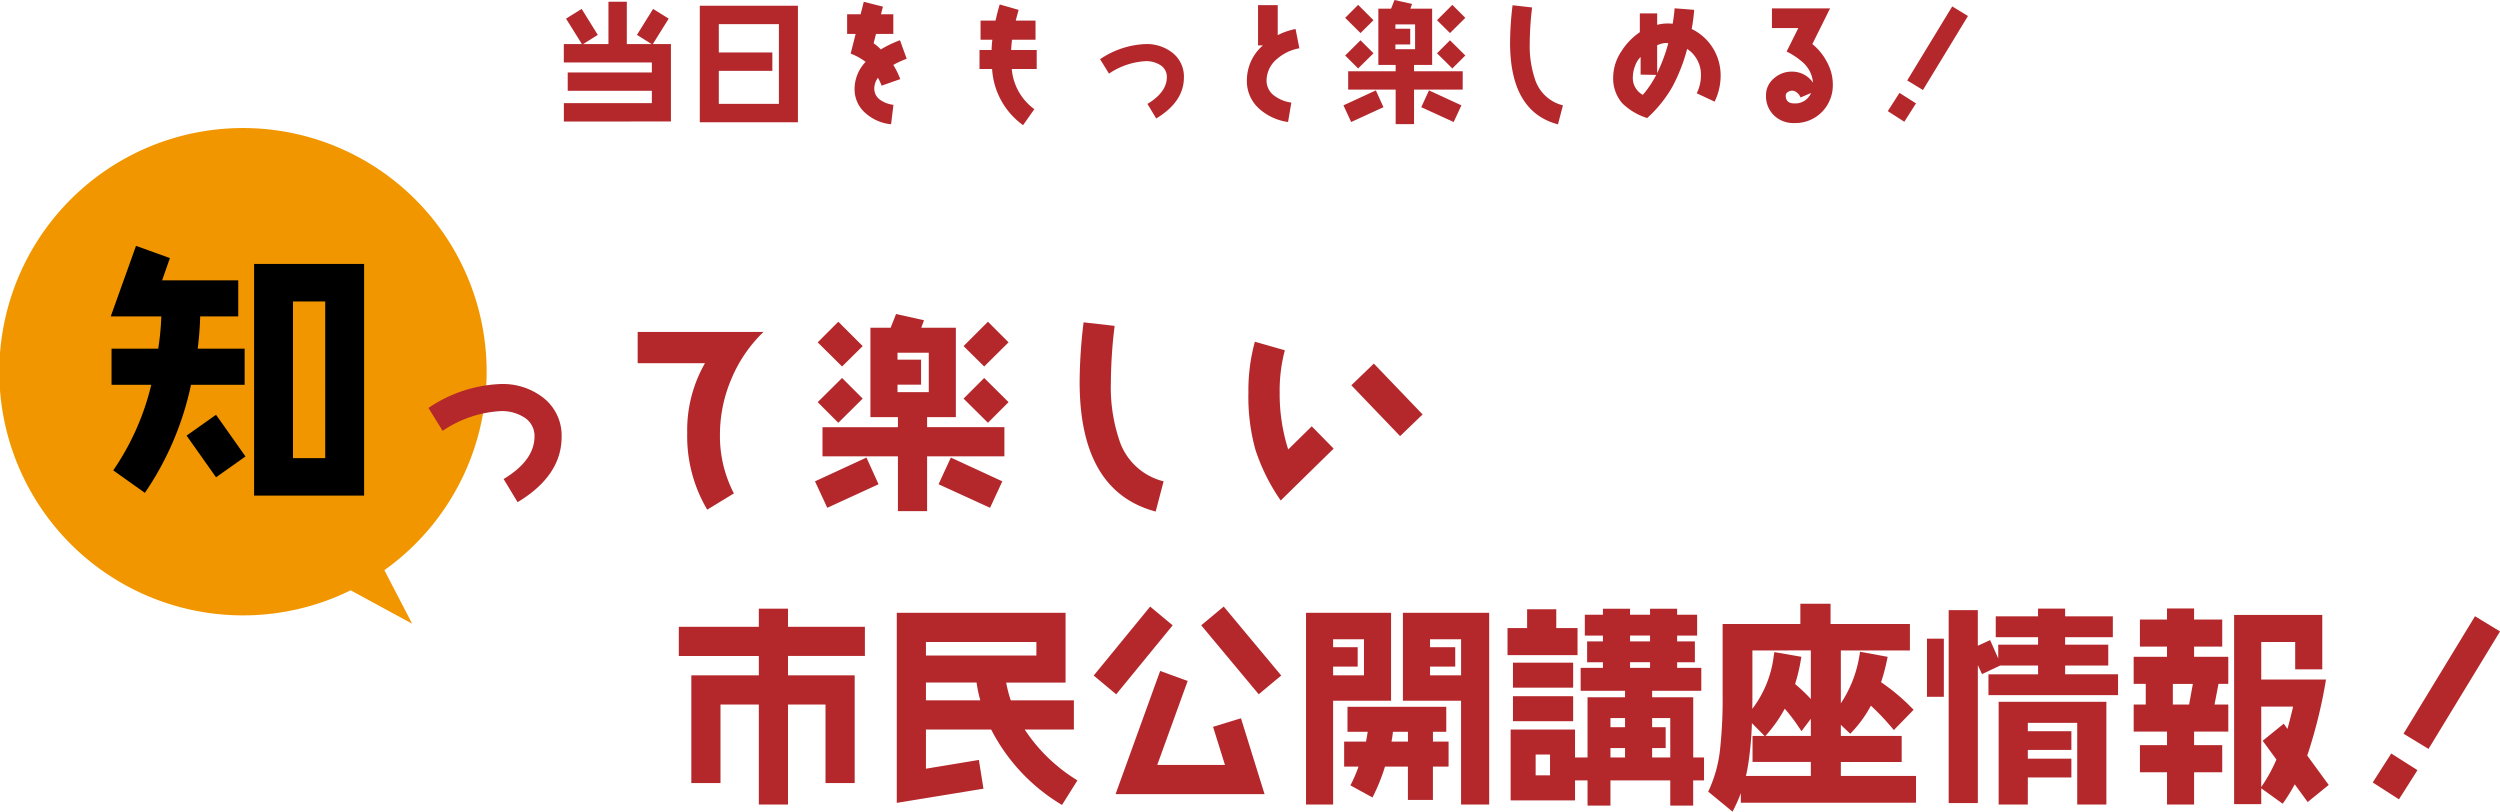
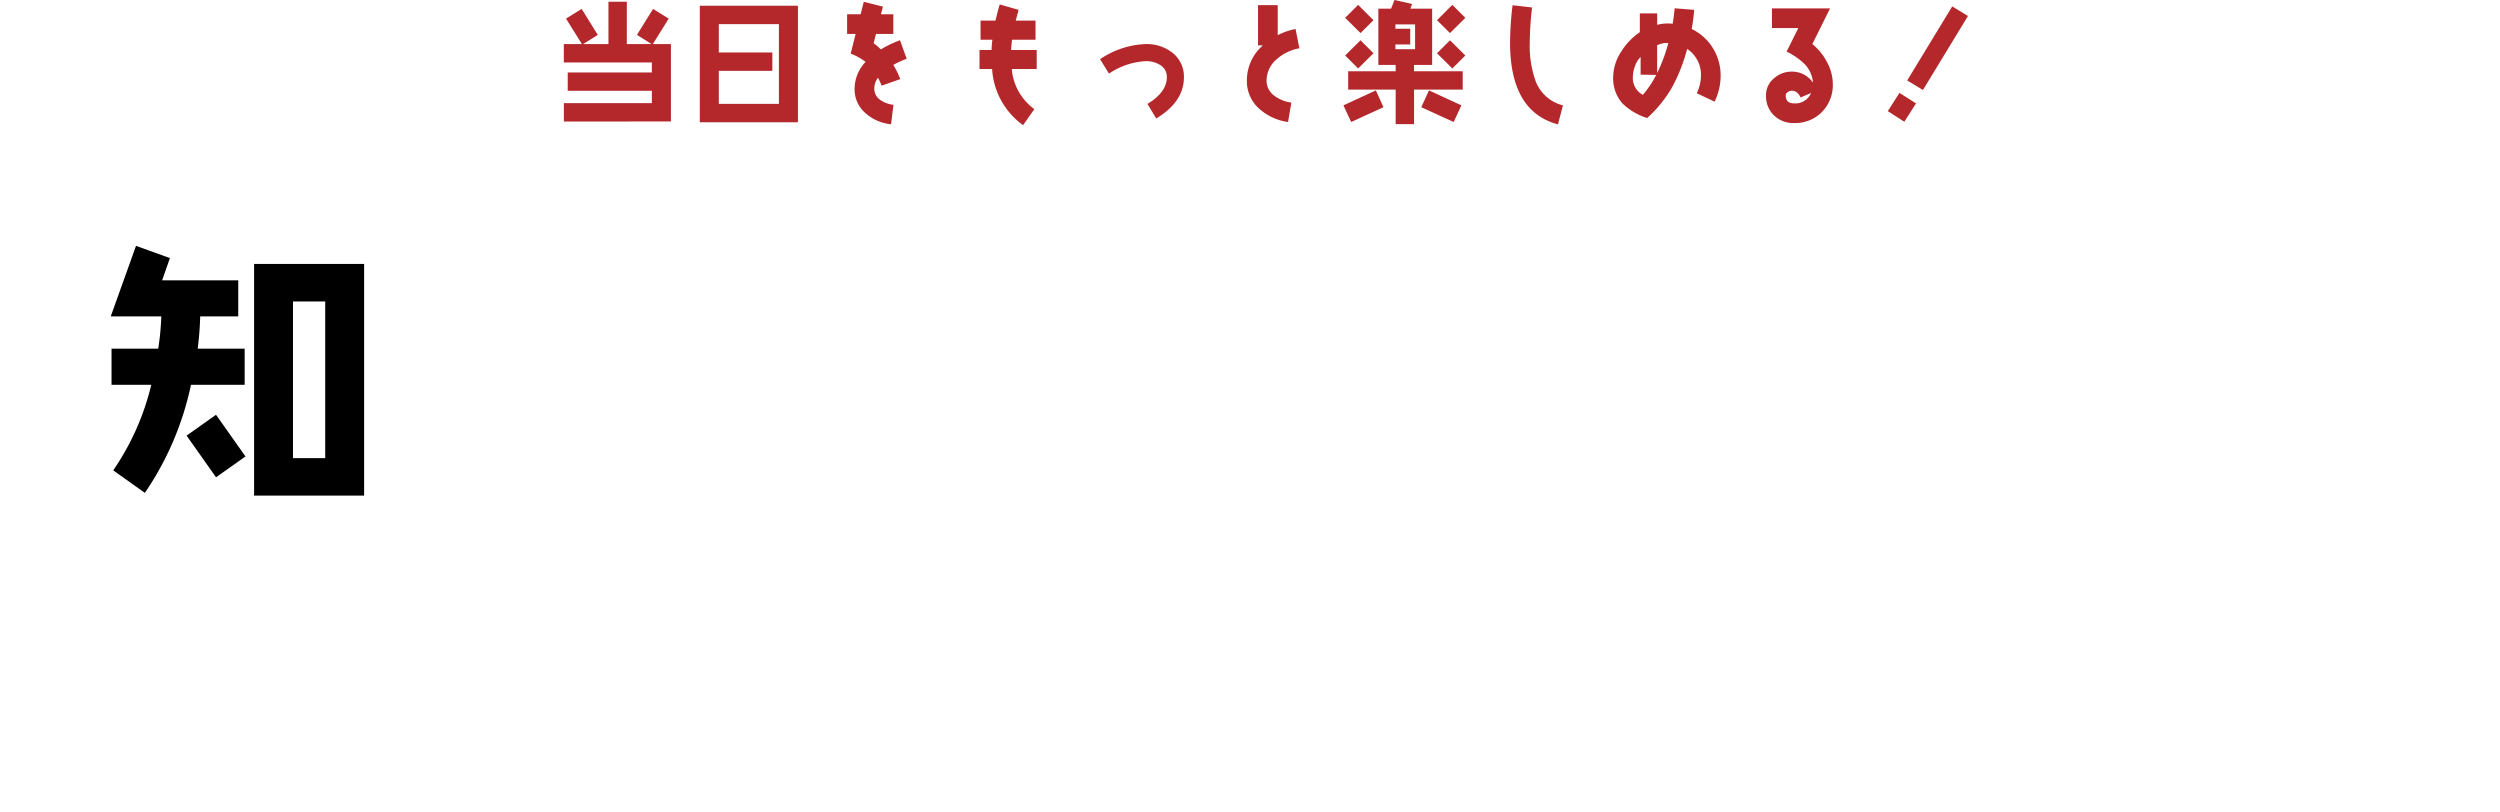
<svg xmlns="http://www.w3.org/2000/svg" width="323.938" height="105.173" viewBox="0 0 323.938 105.173">
  <g transform="translate(-20 -1630.329)">
    <g transform="translate(20 1646.985)">
-       <path d="M45.436,59.833a31.574,31.574,0,1,1,4.37-2.61l3.6,6.939Z" fill="#f29600" />
      <path d="M15.948,1.692V-28.332H1.692V1.692ZM.468-12.672v-4.68H-5.616a41.562,41.562,0,0,0,.324-4.176H-.36v-4.68h-9.864l1.008-2.88-4.392-1.584-3.276,9.144h6.552a33.394,33.394,0,0,1-.4,4.176h-6.048v4.68h5.148A33.033,33.033,0,0,1-16.56-1.584l4.1,2.916a39.142,39.142,0,0,0,5.976-14ZM.576-3.384l-3.816-5.4-3.816,2.7,3.816,5.4Zm10.332.216H6.732v-20.3h4.176Z" transform="translate(31.232 45.873)" />
    </g>
-     <path d="M-45.414-7.371a6.2,6.2,0,0,0-2.4-5.1A8.547,8.547,0,0,0-53.3-14.229a17.832,17.832,0,0,0-9.369,3.1l1.836,2.97A14.826,14.826,0,0,1-53.3-10.719a5.364,5.364,0,0,1,2.943.756,2.821,2.821,0,0,1,1.431,2.511c0,2.079-1.323,3.915-4,5.535l1.809,3C-47.3-1.215-45.414-4.05-45.414-7.371Zm26.163-13.608H-35.559v4.05h8.721a17.428,17.428,0,0,0-2.3,9.072,18.637,18.637,0,0,0,2.592,9.909l3.456-2.106a16.132,16.132,0,0,1-1.809-7.587A18.4,18.4,0,0,1-23.409-14.9,18.036,18.036,0,0,1-19.251-20.979ZM12.5-19.629,9.828-22.3,6.669-19.143,9.342-16.5Zm0,7.749L9.342-15.012,6.669-12.339,9.828-9.207Zm-.54,7.02V-8.64H1.944v-1.3H5.67V-21.519H1.188l.351-.972-3.618-.81-.7,1.782H-5.4V-9.936h3.564v1.3H-11.61v3.78h9.774v7.1h3.78v-7.1ZM-6.4-19.143-9.558-22.3l-2.673,2.673L-9.072-16.5ZM11.691-1.62,5.022-4.7,3.429-1.242,10.1,1.809ZM-6.4-12.339l-2.673-2.673-3.159,3.132,2.673,2.673Zm2.052,11.1L-5.913-4.7-12.582-1.62l1.593,3.429ZM2.16-13.176H-1.89v-.972H1.161v-3.24H-1.89v-.891H2.16ZM32.589-1.62a8.075,8.075,0,0,1-5.643-5.049,21.509,21.509,0,0,1-1.188-7.83,62.08,62.08,0,0,1,.486-7.263l-4.023-.459a66.2,66.2,0,0,0-.513,7.722q0,14.175,9.855,16.794ZM66.15-10.287l-6.318-6.588-2.916,2.808,6.318,6.588ZM54.621-5.859,51.786-8.748l-3.051,3a23.712,23.712,0,0,1-1.107-7.371A20.316,20.316,0,0,1,48.3-18.6L44.415-19.71a23.77,23.77,0,0,0-.837,6.588,25.606,25.606,0,0,0,.891,7.344A25.116,25.116,0,0,0,47.763.864Z" transform="translate(138.185 1694.317)" fill="#b4282c" />
-     <path d="M.171-.778V-3.586H-7.383V-5.959H.171V-17.086H3.059v7.844a14.982,14.982,0,0,0,3.4-7.541l2.571.475a24.186,24.186,0,0,1-.857,3.1,24.937,24.937,0,0,1,4.113,3.362L10.455-7.963A29.735,29.735,0,0,0,7.3-11.18,15.278,15.278,0,0,1,4.759-7.449L3.059-9.07v3.111h7.884v2.373H3.059V-.778H12.8V1.7H-8.9V-.778ZM1.727-20.461H12.01v2.426H-8.4v6.315a56.213,56.213,0,0,1-.567,9.031,18.435,18.435,0,0,1-1.674,5.26L-13.012.62a17.4,17.4,0,0,0,1.437-5.458,60.736,60.736,0,0,0,.316-6.882v-8.741H-1.187v-2.624H1.727Zm-4.68,7.449A18.985,18.985,0,0,1,.053-10.02L-1.516-7.937A21.2,21.2,0,0,0-3.823-10.85,17.41,17.41,0,0,1-6.289-7.132L-8.121-8.991a13.776,13.776,0,0,0,3.48-7.752l2.5.435A21.511,21.511,0,0,1-2.953-13.012Z" transform="translate(254.968 1732.147)" fill="#b4282c" />
-     <path d="M-10.472,3.355l-3.159-2.6.167-.353a16.992,16.992,0,0,0,1.392-5.3,60.546,60.546,0,0,0,.313-6.825v-9.241H-1.687v-2.624H2.227v2.624H12.51v3.426H3.559v6.857a15.557,15.557,0,0,0,2.409-6.193l.089-.494,3.569.659-.106.5a25.482,25.482,0,0,1-.747,2.79A25.913,25.913,0,0,1,12.641-10.2l.349.349L10.43-7.221l-.356-.418a30.679,30.679,0,0,0-2.621-2.739,15.624,15.624,0,0,1-2.329,3.27l-.345.369L3.559-7.9v1.444h7.884v3.373H3.559v1.808H13.3V2.2H-9.4V.951a17.7,17.7,0,0,1-.793,1.844ZM-12.4.477l1.583,1.3a18.286,18.286,0,0,0,1.358-4.55A56.015,56.015,0,0,0-8.9-11.72v-6.815H11.51v-1.426H1.227v-2.624H-.687v2.624H-10.759v8.241a61.507,61.507,0,0,1-.32,6.941A18.5,18.5,0,0,1-12.4.477Zm4,.724H12.3V-.278H2.559V-4.086h7.884V-5.459H2.559V-16.586H.671v6.543l.013.016-.013.017v4.551H-6.883v1.373H.671V-.278H-8.4Zm-.338-2.479H-.329V-3.086H-7.883V-6.459h1.556l-1.636-1.66a43.7,43.7,0,0,1-.509,5.514Q-8.584-1.931-8.737-1.278Zm2.524-5.181H-.329V-8.682L-1.539-7.075l-.392-.583a22.457,22.457,0,0,0-1.777-2.33A17.77,17.77,0,0,1-5.912-6.8ZM-7.427-9l1.109,1.125a17.18,17.18,0,0,0,2.047-3.2l.315-.634.492.509A20.608,20.608,0,0,1-1.5-8.791l.917-1.217a18.942,18.942,0,0,0-2.685-2.615l-.272-.219.112-.331A20.573,20.573,0,0,0-2.717-15.9l-1.515-.263A14.365,14.365,0,0,1-7.427-9ZM3.668-9.18,4.732-8.166A15.047,15.047,0,0,0,6.855-11.4l.286-.582.49.424A29.515,29.515,0,0,1,10.476-8.7L11.582-9.84A24.153,24.153,0,0,0,7.9-12.79L7.57-13l.133-.373a23.037,23.037,0,0,0,.728-2.533L6.858-16.2A15.473,15.473,0,0,1,3.668-9.18ZM-7.9-17.535v5.815q0,.9-.014,1.753a14.1,14.1,0,0,0,2.778-6.854l.08-.5,3.5.607-.084.491a22.541,22.541,0,0,1-.728,3.042A20.374,20.374,0,0,1-.329-11.24v-6.3Z" transform="translate(254.968 1732.147)" fill="#b4282c" />
-     <path d="M-95.931-16.821V-20.6h-9.963V-22.95h-3.78V-20.6h-10.368v3.78h10.368v2.511h-8.748V-.351h3.78V-10.53h4.968V2.43h3.78V-10.53h4.86V-.351h3.78V-14.31h-8.64v-2.511ZM-68.391-.7A21.6,21.6,0,0,1-75.222-7.29h6.372v-3.78h-8.181a16.849,16.849,0,0,1-.594-2.3h7.695V-22.41H-91.8V2.214L-80.568.378l-.594-3.726L-88.02-2.214V-7.29h8.451a24.21,24.21,0,0,0,9.18,9.774ZM-73.71-16.875H-88.02V-18.63h14.31Zm-7.263,5.8H-88.02v-2.3h6.561A16.511,16.511,0,0,0-80.973-11.07Zm38.988-3.213-7.452-8.937-2.916,2.43,7.452,8.937ZM-56.052-20.79l-2.916-2.43-7.317,8.937,2.916,2.43ZM-44.145,1.08-47.2-8.748l-3.618,1.107L-49.275-2.7H-58.05l3.942-10.881-3.564-1.3L-63.45,1.08Zm29.106,1.35V-22.41H-26.217v11.394h7.533V2.43ZM-20.3-2.484v-3.24h-2.025V-6.993H-20.6v-3.24H-33.4v3.24h2.619c-.054.4-.135.81-.216,1.269h-2.835v3.24h1.863a18.044,18.044,0,0,1-1.053,2.43l2.862,1.566a24.38,24.38,0,0,0,1.62-4h2.97v4.32h3.24v-4.32Zm-7.452-8.532V-22.41H-38.772V2.43h3.51V-11.016Zm9.072-3.294h-4.023v-1.134h3.267v-2.511h-3.267v-1.026h4.023Zm-12.582,0h-4v-1.134h3.186v-2.511h-3.186v-1.026h4Zm5.7,8.586H-27.7a12.064,12.064,0,0,0,.189-1.269h1.944ZM-3.591-16.929v-3.51H-6.345v-2.43h-3.78v2.43h-2.538v3.51ZM12.8-.7v-2.97h-1.4v-7.8H6.075v-.837h6.372v-2.97H9.315v-.729h2.3v-2.7h-2.3v-.756h2.592v-2.7H9.315v-.783H5.805v.783H3.213v-.783H-.3v.783H-2.646v2.7H-.3v.756H-2.349v2.7H-.3v.729H-3.186v2.97H2.565v.837h-4.86v7.8h-1.62V-7.29h-8.343V1.89h8.343V-.7h1.62V2.565H.675V-.7H8.424V2.565h2.97V-.7ZM-4.158-12.717v-3.24h-7.8v3.24Zm0,4.347v-3.24h-7.8v3.24ZM5.805-18.711H3.213v-.756H5.805Zm0,3.429H3.213v-.729H5.805ZM8.424-3.672H6.075V-4.887H7.83v-2.7H6.075V-8.775H8.424ZM2.565-7.587H.675V-8.775h1.89Zm0,3.915H.675V-4.887h1.89ZM-7.155-1.35H-9.018v-2.7h1.863Zm73.6-10.4v-2.7H59.589v-1.134h5.589v-2.7H59.589v-.972h6.183v-2.7H59.589v-1h-3.51v1H50.6v2.7h5.481v.972H50.922V-16.5l-1.053-2.376-1.593.729v-4.617H44.5v25h3.78V-15.633l.54,1.161,2.349-1.107h4.914v1.134H49.653v2.7ZM64.935,2.43V-10.881H50.976V2.43h3.78V-1.08H60.4V-3.51H54.756V-4.644H60.4v-2.43H54.756v-1.08h6.4V2.43ZM43.875-11.529v-7.533H41.688v7.533ZM93.744-.108,90.963-3.915a64.311,64.311,0,0,0,2.43-9.855H85v-4.86h4.4v3.537h3.51V-22.14H81.486V2.376H85V.324l2.781,2A23.21,23.21,0,0,0,89.343-.189l1.674,2.295ZM80.73-7.02v-3.51H78.948l.513-2.673H80.73v-3.51H76.3v-1.323h3.645v-3.51H76.3v-1.431h-3.51v1.431h-3.51v3.51h3.51v1.323h-4.32v3.51h1.566v2.673H68.472v3.51h4.32v1.755h-3.51v3.51h3.51V2.43H76.3V-1.755h3.645v-3.51H76.3V-7.02Zm8.4-3.24c-.243,1.026-.486,2-.729,2.889l-.486-.675L85.185-5.832,86.967-3.4A20.329,20.329,0,0,1,85,.162V-10.26ZM76.14-13.2l-.486,2.673H73.548V-13.2Zm39.8-6.8-3.24-1.971L103.437-6.75l3.24,1.971ZM105.246-2.025l-3.4-2.16-2.4,3.753,3.4,2.187Z" transform="translate(228 1732.147)" fill="#b4282c" />
    <path d="M-78.064,1.071V-8.959H-80.41l2.057-3.3-2.023-1.258-2.091,3.366,1.9,1.19h-3.213V-14.45h-2.38v5.491h-3.281l1.9-1.19-2.091-3.366-2.023,1.258,2.057,3.3h-2.346v2.38h11.407v1.292h-10.9v2.38h10.9v1.6H-91.936v2.38Zm16.456.1v-15.1H-74.324v15.1Zm-2.465-2.38h-7.786V-5.491h6.936v-2.38h-6.936v-3.672h7.786Zm16.558-5.848-.867-2.4a13.95,13.95,0,0,0-2.482,1.19,6.673,6.673,0,0,0-.935-.8l.306-1.207h2.244v-2.55h-1.6l.255-.986-2.482-.629-.408,1.615h-1.751v2.55h1.105l-.646,2.55a7.637,7.637,0,0,1,1.938,1.071,5.078,5.078,0,0,0-1.428,3.485A4.04,4.04,0,0,0-52.819.017a5.786,5.786,0,0,0,3.281,1.411l.306-2.516A3.7,3.7,0,0,1-50.9-1.7a1.76,1.76,0,0,1-.816-1.479,2.389,2.389,0,0,1,.476-1.411,6.74,6.74,0,0,1,.476,1.02l2.414-.85a10.141,10.141,0,0,0-.9-1.836A11.519,11.519,0,0,1-47.515-7.055Zm16.847,1.326V-8.194h-3.315c.034-.527.068-.969.119-1.326h3.043V-12h-2.567l.374-1.394-2.448-.7c-.221.731-.391,1.428-.544,2.091h-1.938V-9.52h1.53a12.458,12.458,0,0,0-.1,1.326H-38.08v2.465h1.632a9.673,9.673,0,0,0,4.012,7.276l1.462-2.074a7.156,7.156,0,0,1-2.924-5.2Zm19.074,1.088a3.9,3.9,0,0,0-1.513-3.213,5.382,5.382,0,0,0-3.451-1.105A11.227,11.227,0,0,0-22.457-7l1.156,1.87a9.335,9.335,0,0,1,4.743-1.615,3.377,3.377,0,0,1,1.853.476,1.776,1.776,0,0,1,.9,1.581c0,1.309-.833,2.465-2.516,3.485L-15.181.68C-12.784-.765-11.594-2.55-11.594-4.641ZM3.366-8.415l-.493-2.5a8.674,8.674,0,0,0-2.312.8v-3.893h-2.55v5.219h.629A5.985,5.985,0,0,0-3.434-4.267a4.767,4.767,0,0,0,1.6,3.689A7.022,7.022,0,0,0,1.9,1.139l.425-2.516A4.737,4.737,0,0,1,.153-2.244,2.393,2.393,0,0,1-.884-4.233,3.656,3.656,0,0,1,.476-7.038,5.962,5.962,0,0,1,3.366-8.415Zm21.505-3.944-1.683-1.683L21.2-12.053l1.683,1.666Zm0,4.879L22.882-9.452,21.2-7.769,23.188-5.8Zm-.34,4.42V-5.44H18.224v-.816H20.57v-7.293H17.748l.221-.612-2.278-.51-.442,1.122H13.6v7.293h2.244v.816H9.69v2.38h6.154V1.411h2.38V-3.06Zm-11.56-8.993-1.989-1.989L9.3-12.359l1.989,1.972ZM24.361-1.02l-4.2-1.938-1,2.176,4.2,1.921ZM12.971-7.769,11.288-9.452,9.3-7.48,10.982-5.8ZM14.263-.782l-.986-2.176L9.078-1.02l1,2.159ZM18.36-8.3H15.81v-.612h1.921v-2.04H15.81v-.561h2.55ZM37.519-1.02A5.084,5.084,0,0,1,33.966-4.2a13.543,13.543,0,0,1-.748-4.93,39.087,39.087,0,0,1,.306-4.573l-2.533-.289a41.682,41.682,0,0,0-.323,4.862q0,8.925,6.205,10.574ZM57.953-4.862a6.74,6.74,0,0,0-1-3.57A6.585,6.585,0,0,0,54.2-10.914a22.092,22.092,0,0,0,.323-2.482l-2.533-.2c-.051.629-.136,1.309-.255,2.006a5.344,5.344,0,0,0-2.006.136v-1.479H47.481v2.431a8.4,8.4,0,0,0-2.4,2.5A6.113,6.113,0,0,0,44.03-4.743a4.912,4.912,0,0,0,1.19,3.468,8.052,8.052,0,0,0,3.213,1.9,16.419,16.419,0,0,0,3.281-4.08,22.472,22.472,0,0,0,1.9-4.879A4,4,0,0,1,55.4-4.862a5.27,5.27,0,0,1-.544,2.278L57.171-1.5A7.735,7.735,0,0,0,57.953-4.862ZM51.17-9.078A21.133,21.133,0,0,1,49.725-5.2v-3.6A2.992,2.992,0,0,1,50.779-9.1,3.281,3.281,0,0,1,51.17-9.078ZM49.606-4.964A13.157,13.157,0,0,1,47.872-2.38,2.472,2.472,0,0,1,46.58-4.743a4.01,4.01,0,0,1,.289-1.394,3.054,3.054,0,0,1,.714-1.156V-5Zm22.882,1.19a6.014,6.014,0,0,0-.765-2.873,7.334,7.334,0,0,0-1.887-2.312l2.295-4.624H64.6v2.55h3.417L66.5-7.99a9.128,9.128,0,0,1,2.278,1.564,3.92,3.92,0,0,1,1.139,2.465,3.247,3.247,0,0,0-2.737-1.428,3.4,3.4,0,0,0-2.312.867,2.8,2.8,0,0,0-1.037,2.21A3.457,3.457,0,0,0,64.855.272a3.59,3.59,0,0,0,2.618,1,4.841,4.841,0,0,0,3.6-1.428A4.961,4.961,0,0,0,72.488-3.774ZM69.666-2.618a2.2,2.2,0,0,1-2.193,1.343c-.731,0-1.088-.34-1.088-1.037a.511.511,0,0,1,.272-.425.994.994,0,0,1,.527-.187,1.025,1.025,0,0,1,.68.272,1.48,1.48,0,0,1,.442.612ZM90-12.6l-2.04-1.241L82.127-4.25l2.04,1.241ZM83.266-1.275l-2.142-1.36L79.611-.272l2.142,1.377Z" transform="translate(185 1645)" fill="#b4282c" />
  </g>
</svg>